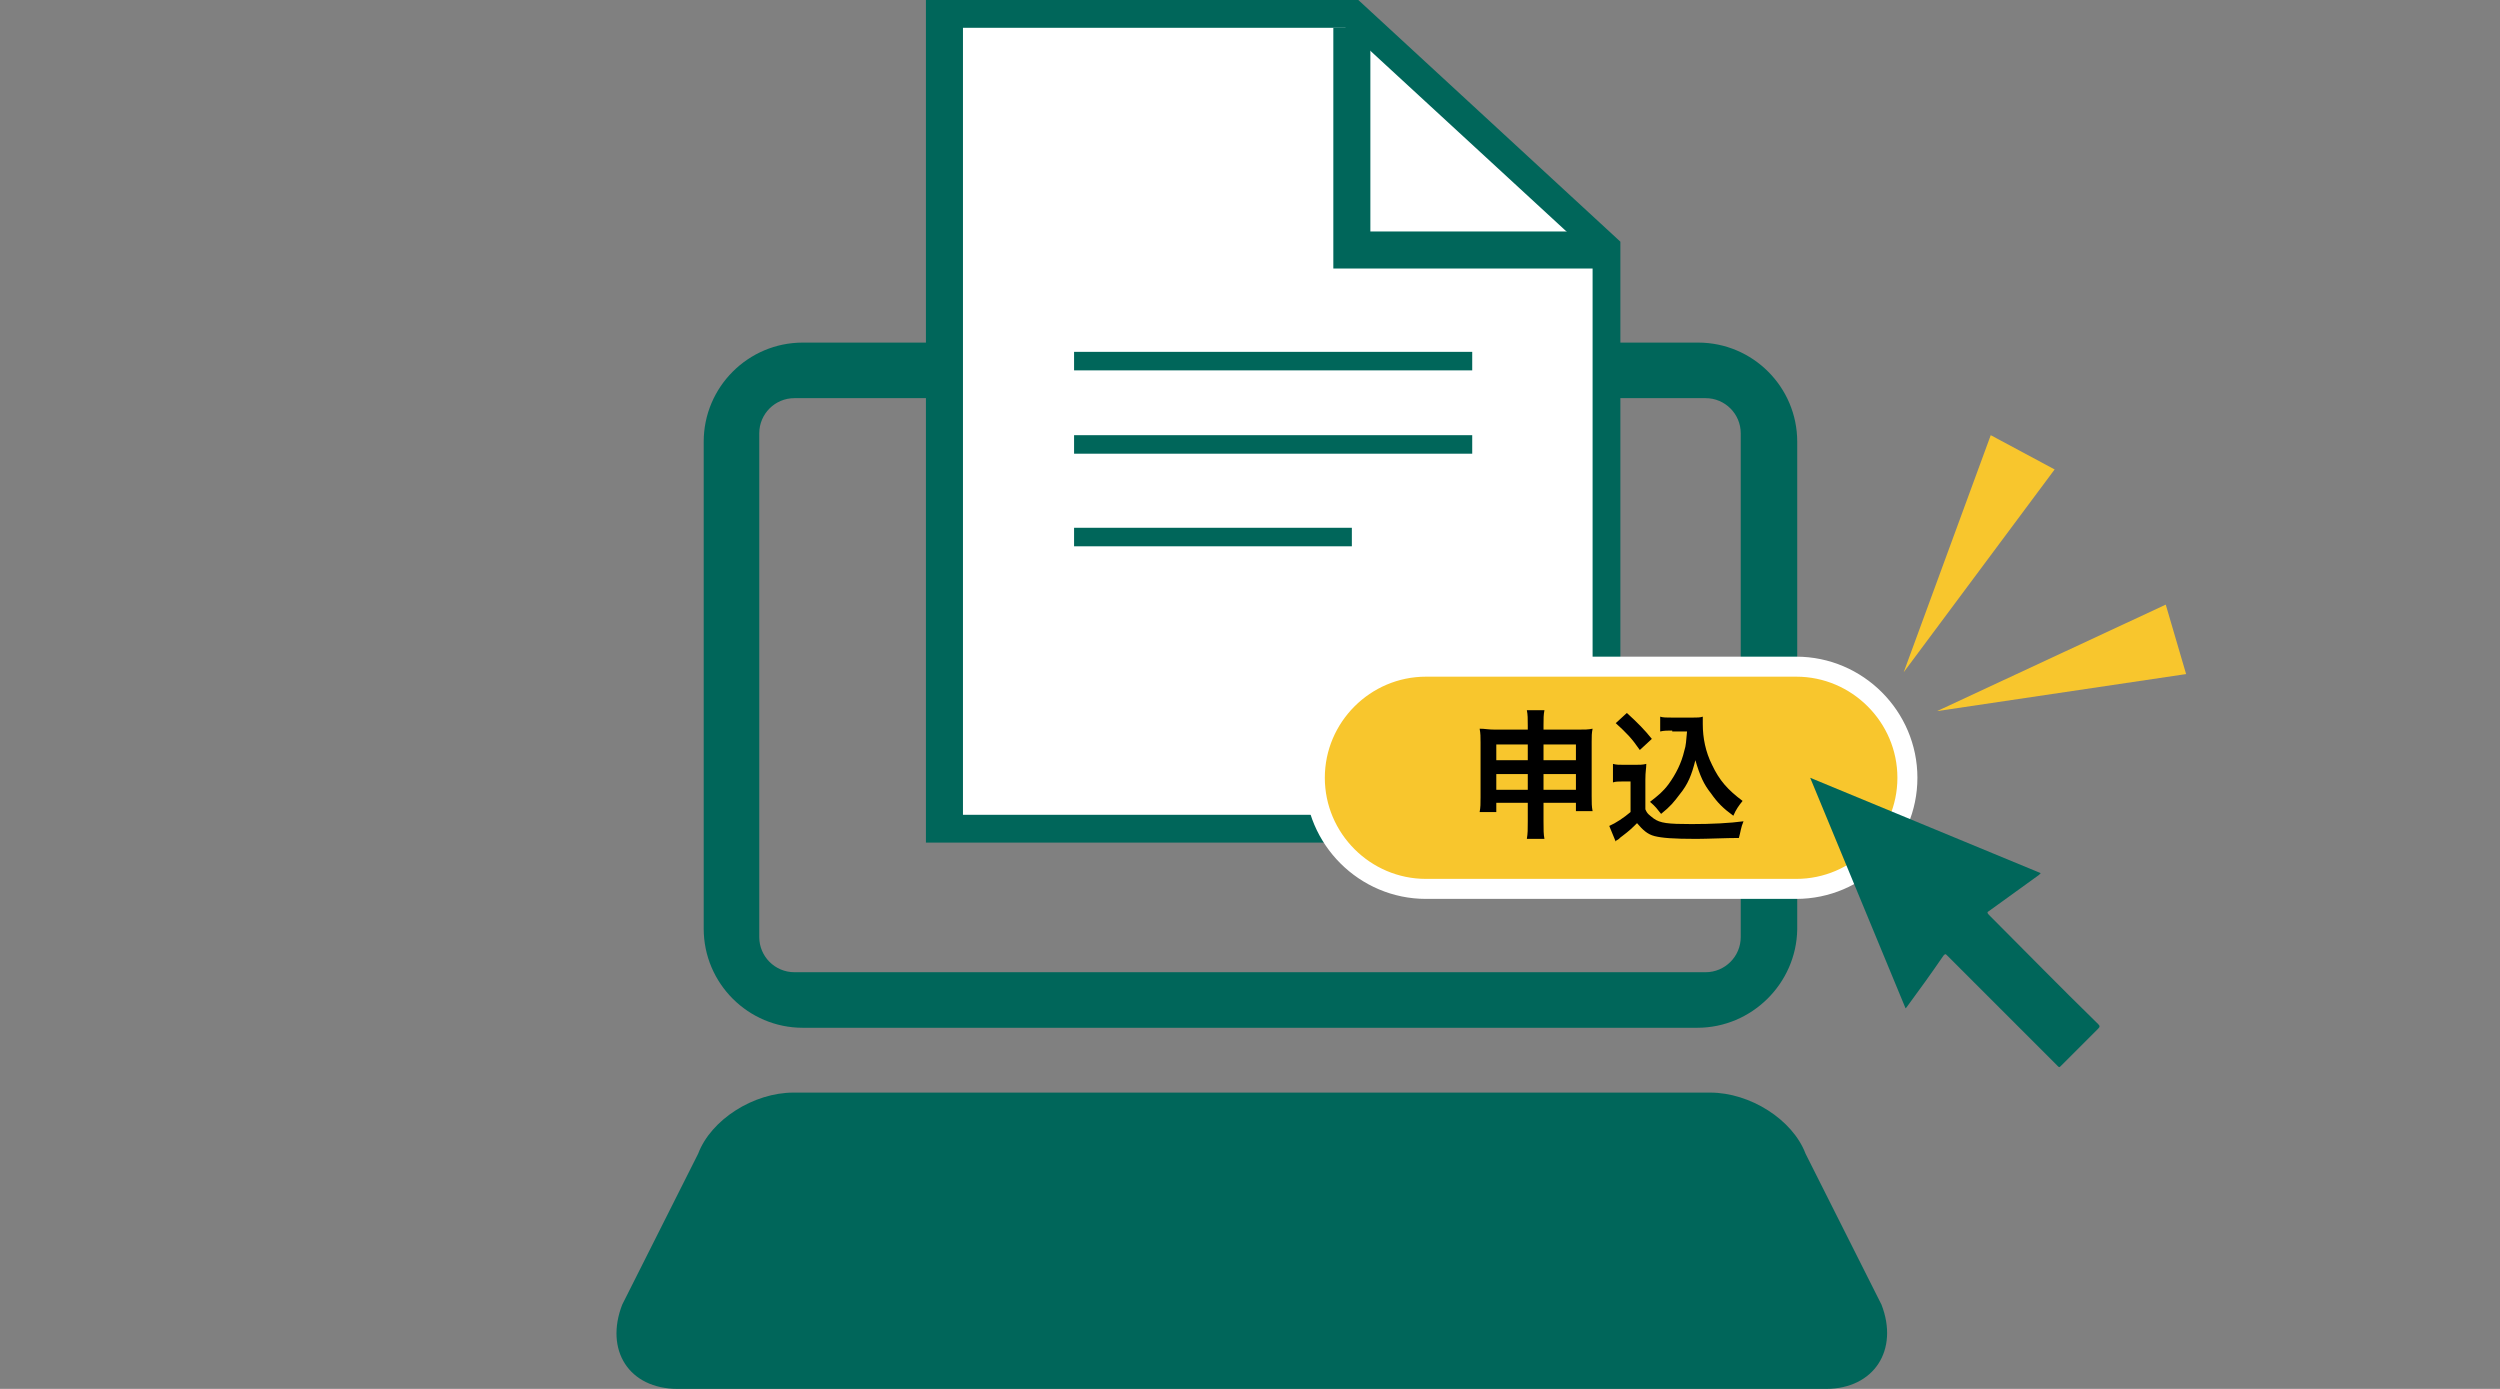
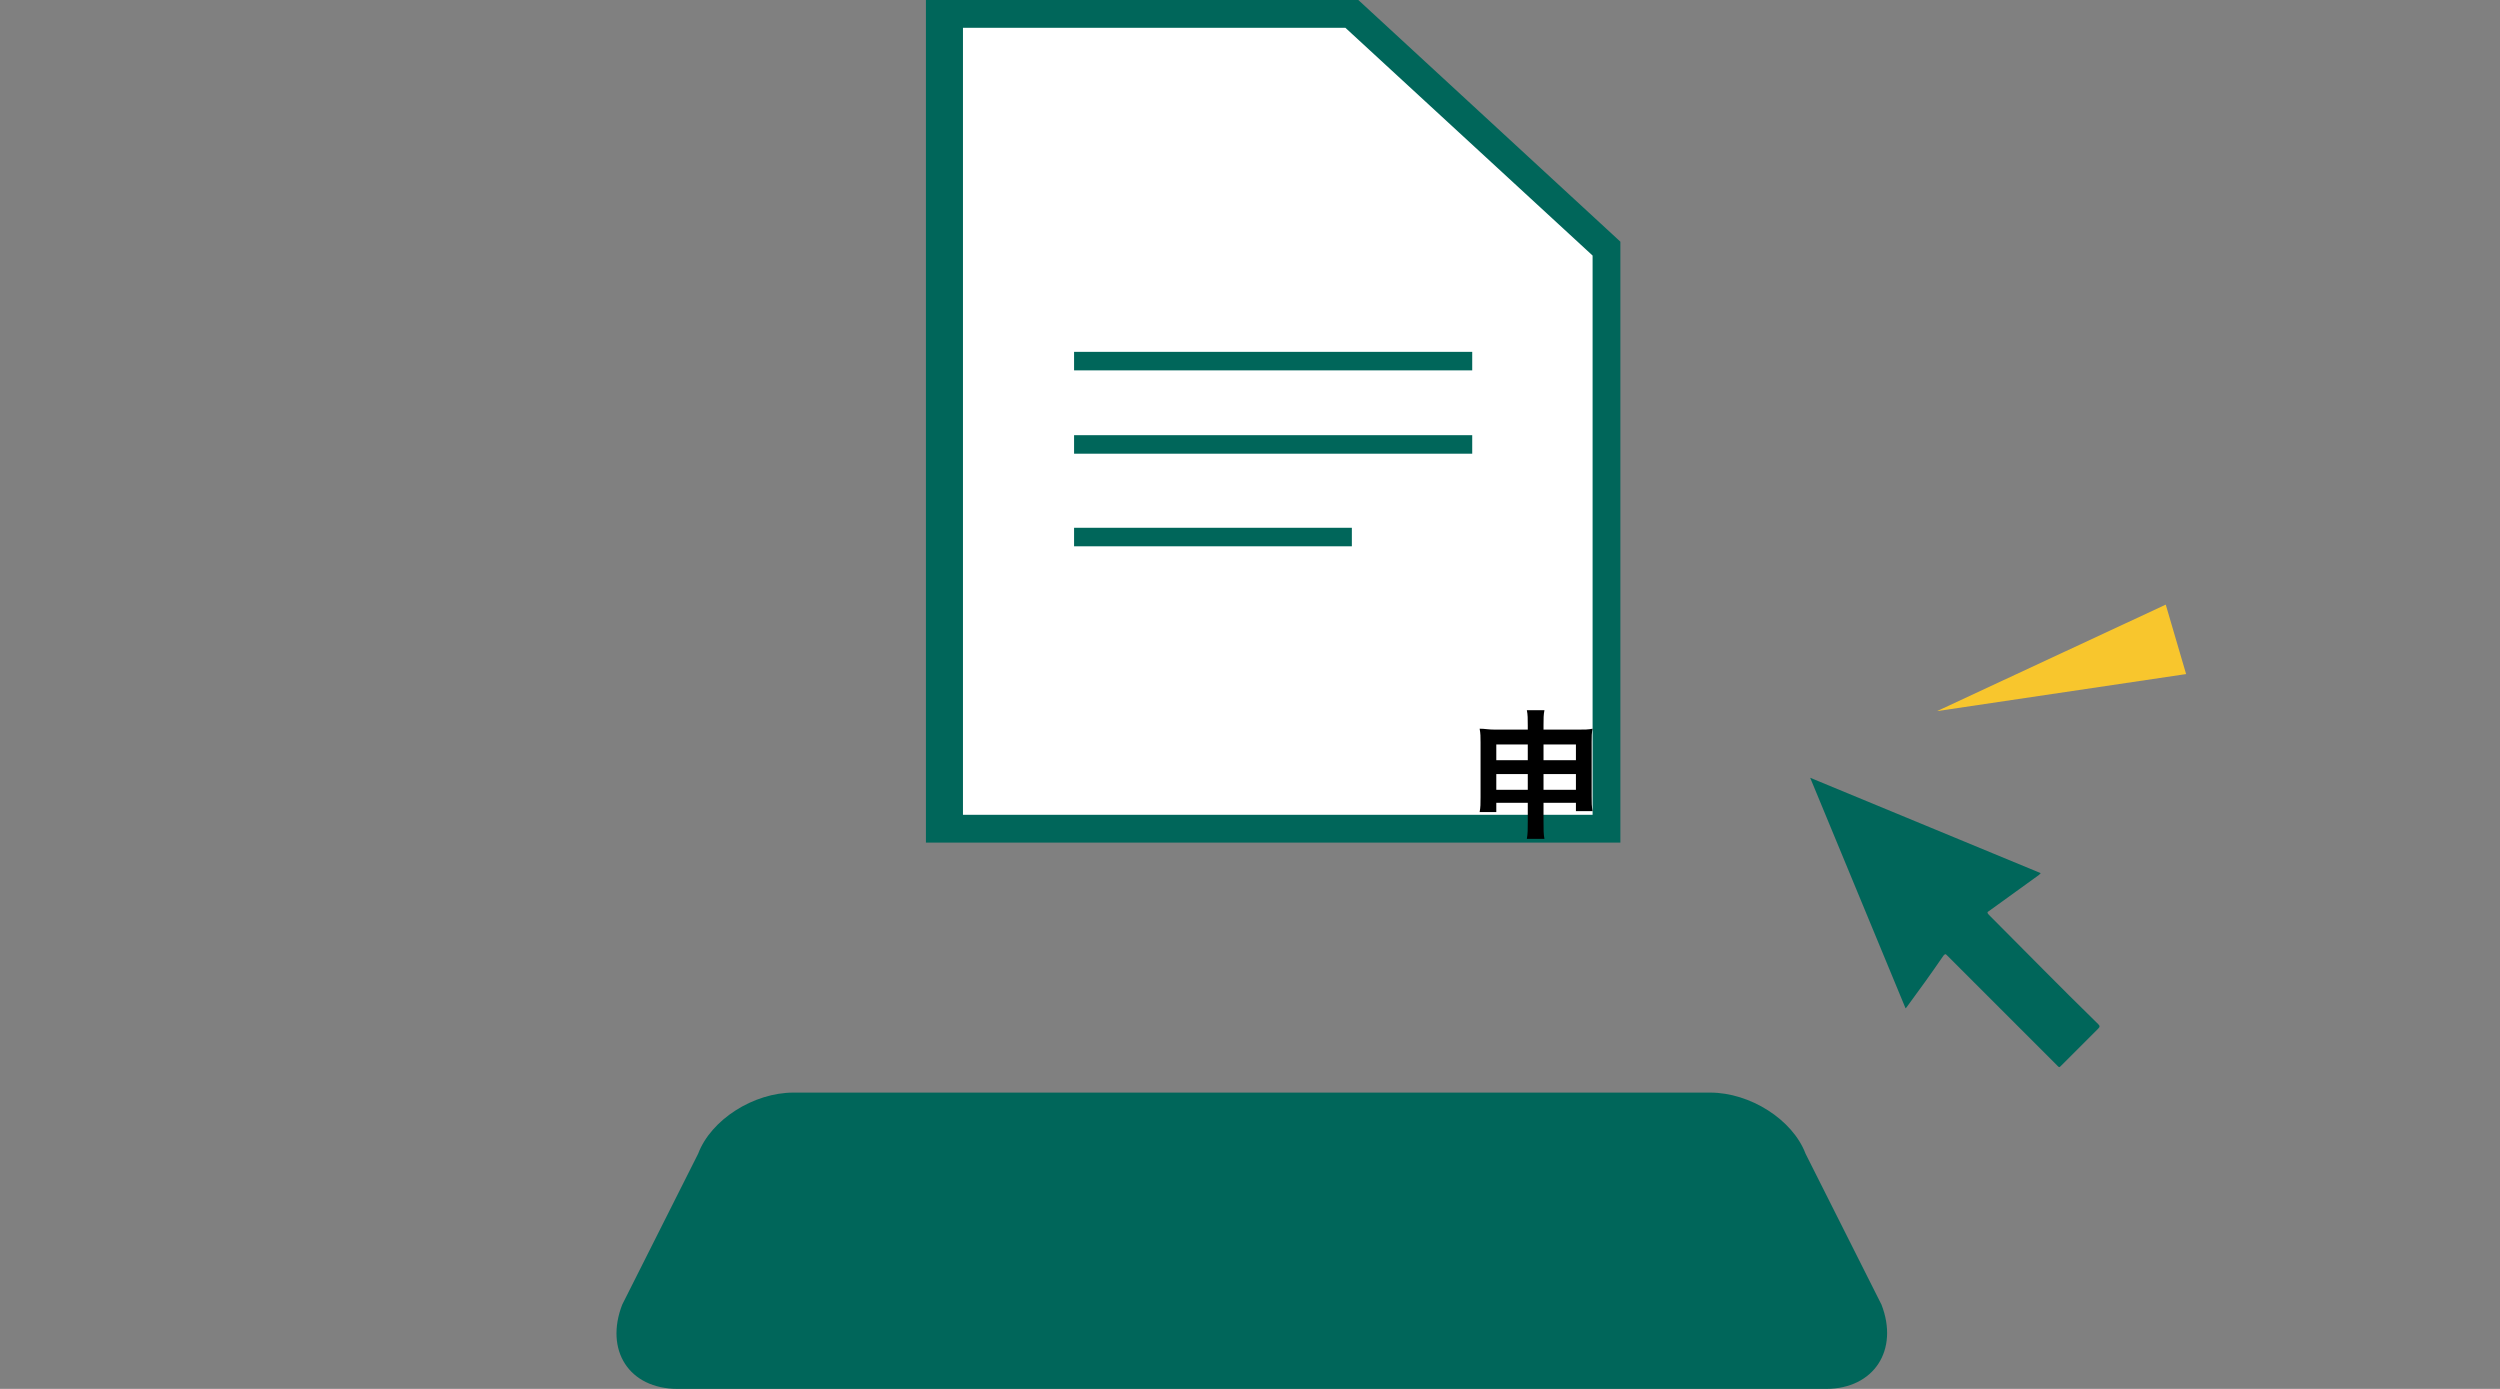
<svg xmlns="http://www.w3.org/2000/svg" version="1.1" id="レイヤー_1" x="0px" y="0px" width="270px" height="150px" viewBox="0 0 270 150" style="enable-background:new 0 0 270 150;" xml:space="preserve">
  <rect x="0" y="0" width="270" height="150" fill="#808080" stroke="none" />
  <style type="text/css">
	.st0{fill:#00665A;}
	.st1{fill:#FFFFFF;}
	.st2{fill:#F8C62D;stroke:#FFFFFF;stroke-width:2.161;stroke-miterlimit:10;}
	.st3{fill:#F8C62D;}
	.st4{fill-rule:evenodd;clip-rule:evenodd;fill:#00665A;}
</style>
  <g>
    <g>
-       <path class="st0" d="M183.3,111H86.7c-5.9,0-10.7-4.8-10.7-10.7V47.7C76,41.8,80.8,37,86.7,37h96.7c5.9,0,10.7,4.8,10.7,10.7v52.7    C194,106.2,189.2,111,183.3,111z M82,46.8v54.4c0,2.1,1.7,3.8,3.8,3.8h98.4c2.1,0,3.8-1.7,3.8-3.8V46.8c0-2.1-1.7-3.8-3.8-3.8    H85.8C83.7,43,82,44.7,82,46.8z" />
      <path class="st0" d="M203.2,140.9l-8.2-16.3c-1.4-3.7-6-6.6-10.3-6.6h-44.6h-9.8H85.7c-4.3,0-8.9,2.9-10.3,6.6l-8.2,16.3    c-1.9,4.9,0.7,9.1,6,9.1h57.1h9.8h57.1C202.4,150,205.1,145.8,203.2,140.9z" />
    </g>
  </g>
  <g>
    <polygon class="st0" points="175,91 100,91 100,0 146.7,0 175,26.1  " />
    <g>
      <polygon class="st1" points="104,88 172,88 172,27.6 145.3,3 104,3   " />
    </g>
-     <polygon class="st0" points="173,29 144,29 144,3 148,3 148,25 173,25  " />
    <rect x="116" y="38" class="st0" width="43" height="2" />
    <rect x="116" y="47" class="st0" width="43" height="2" />
    <rect x="116" y="57" class="st0" width="30" height="2" />
  </g>
-   <path class="st2" d="M194,96h-40c-6.6,0-12-5.4-12-12v0c0-6.6,5.4-12,12-12h40c6.6,0,12,5.4,12,12v0C206,90.6,200.6,96,194,96z" />
  <g>
    <path d="M161.6,86.8v0.9h-1.8c0.1-0.5,0.1-0.9,0.1-1.6v-5.9c0-0.6,0-1-0.1-1.5c0.6,0,0.9,0.1,1.7,0.1h3.5v-0.4c0-0.8,0-1.2-0.1-1.7   h1.9c-0.1,0.5-0.1,0.9-0.1,1.6v0.5h3.6c0.9,0,1.2,0,1.7-0.1c-0.1,0.5-0.1,0.8-0.1,1.4v5.9c0,0.7,0,1.1,0.1,1.6h-1.8v-0.9h-3.5v2   c0,0.9,0,1.4,0.1,1.9h-1.9c0.1-0.6,0.1-1,0.1-1.9v-2H161.6z M161.6,80.4v1.7h3.4v-1.7H161.6z M161.6,83.6v1.7h3.4v-1.7H161.6z    M166.7,82.1h3.5v-1.7h-3.5V82.1z M166.7,85.3h3.5v-1.7h-3.5V85.3z" />
-     <path d="M174.2,82.5c0.4,0.1,0.6,0.1,1.2,0.1h1.2c0.5,0,0.8,0,1.2-0.1c0,0.5-0.1,0.8-0.1,1.7v3.2c0.2,0.5,0.4,0.6,0.9,1   c0.7,0.5,1.5,0.6,4.1,0.6c2.2,0,4.1-0.1,5.6-0.3c-0.3,0.7-0.3,1.1-0.5,1.8c-1.3,0-3.5,0.1-4.6,0.1c-2.5,0-3.7-0.1-4.5-0.3   c-0.8-0.2-1.3-0.7-1.9-1.4c-0.5,0.5-0.8,0.8-1.6,1.4c-0.3,0.2-0.3,0.3-0.5,0.4c-0.2,0.1-0.2,0.1-0.2,0.2l-0.7-1.7   c0.7-0.3,1.6-0.9,2.3-1.5v-3.3h-0.9c-0.4,0-0.7,0-1,0.1V82.5z M175.7,77c1.1,1,1.9,1.8,2.7,2.8l-1.3,1.2c-0.9-1.3-1.4-1.8-2.6-2.9   L175.7,77z M180.6,78.9c-0.5,0-0.9,0-1.3,0.1v-1.6c0.3,0.1,0.7,0.1,1.3,0.1h2.2c0.5,0,0.8,0,1.1-0.1c0,0.3,0,0.6,0,0.8   c0,1.5,0.3,3,1,4.4c0.8,1.7,1.7,2.7,3.3,3.9c-0.4,0.5-0.7,0.9-1,1.6c-1.1-0.8-1.7-1.4-2.4-2.4c-0.8-1-1.2-1.9-1.7-3.6   c-0.4,1.6-0.8,2.6-1.7,3.7c-0.6,0.8-1,1.3-2,2.1c-0.4-0.5-0.6-0.8-1.2-1.3c0.9-0.7,1.4-1.1,2-1.9c0.8-1.1,1.4-2.3,1.7-3.6   c0.2-0.6,0.2-1.1,0.3-2.1H180.6z" />
  </g>
-   <polygon class="st3" points="205.6,72.6 215,47 221.9,50.7 " />
  <polygon class="st3" points="209.2,76.8 233.9,65.3 236.1,72.8 " />
  <path class="st4" d="M195.5,84l24.9,10.3c0,0-0.1,0.1-0.2,0.2c-1.8,1.3-3.6,2.6-5.4,3.9c-0.2,0.1-0.2,0.2,0,0.4  c4.5,4.5,7.3,7.4,11.8,11.8c0.2,0.2,0.2,0.3,0,0.5c-1.3,1.3-2.7,2.7-4,4c-0.2,0.2-0.2,0.2-0.4,0c-3.5-3.5-5.4-5.4-9-9  c-1-1-1.9-1.9-2.9-2.9c-0.2-0.2-0.2-0.2-0.4,0c-1.3,1.9-2.6,3.7-4,5.6c0,0-0.1,0.1-0.1,0.1L195.5,84z" />
  <g>
</g>
  <g>
</g>
  <g>
</g>
  <g>
</g>
  <g>
</g>
  <g>
</g>
</svg>